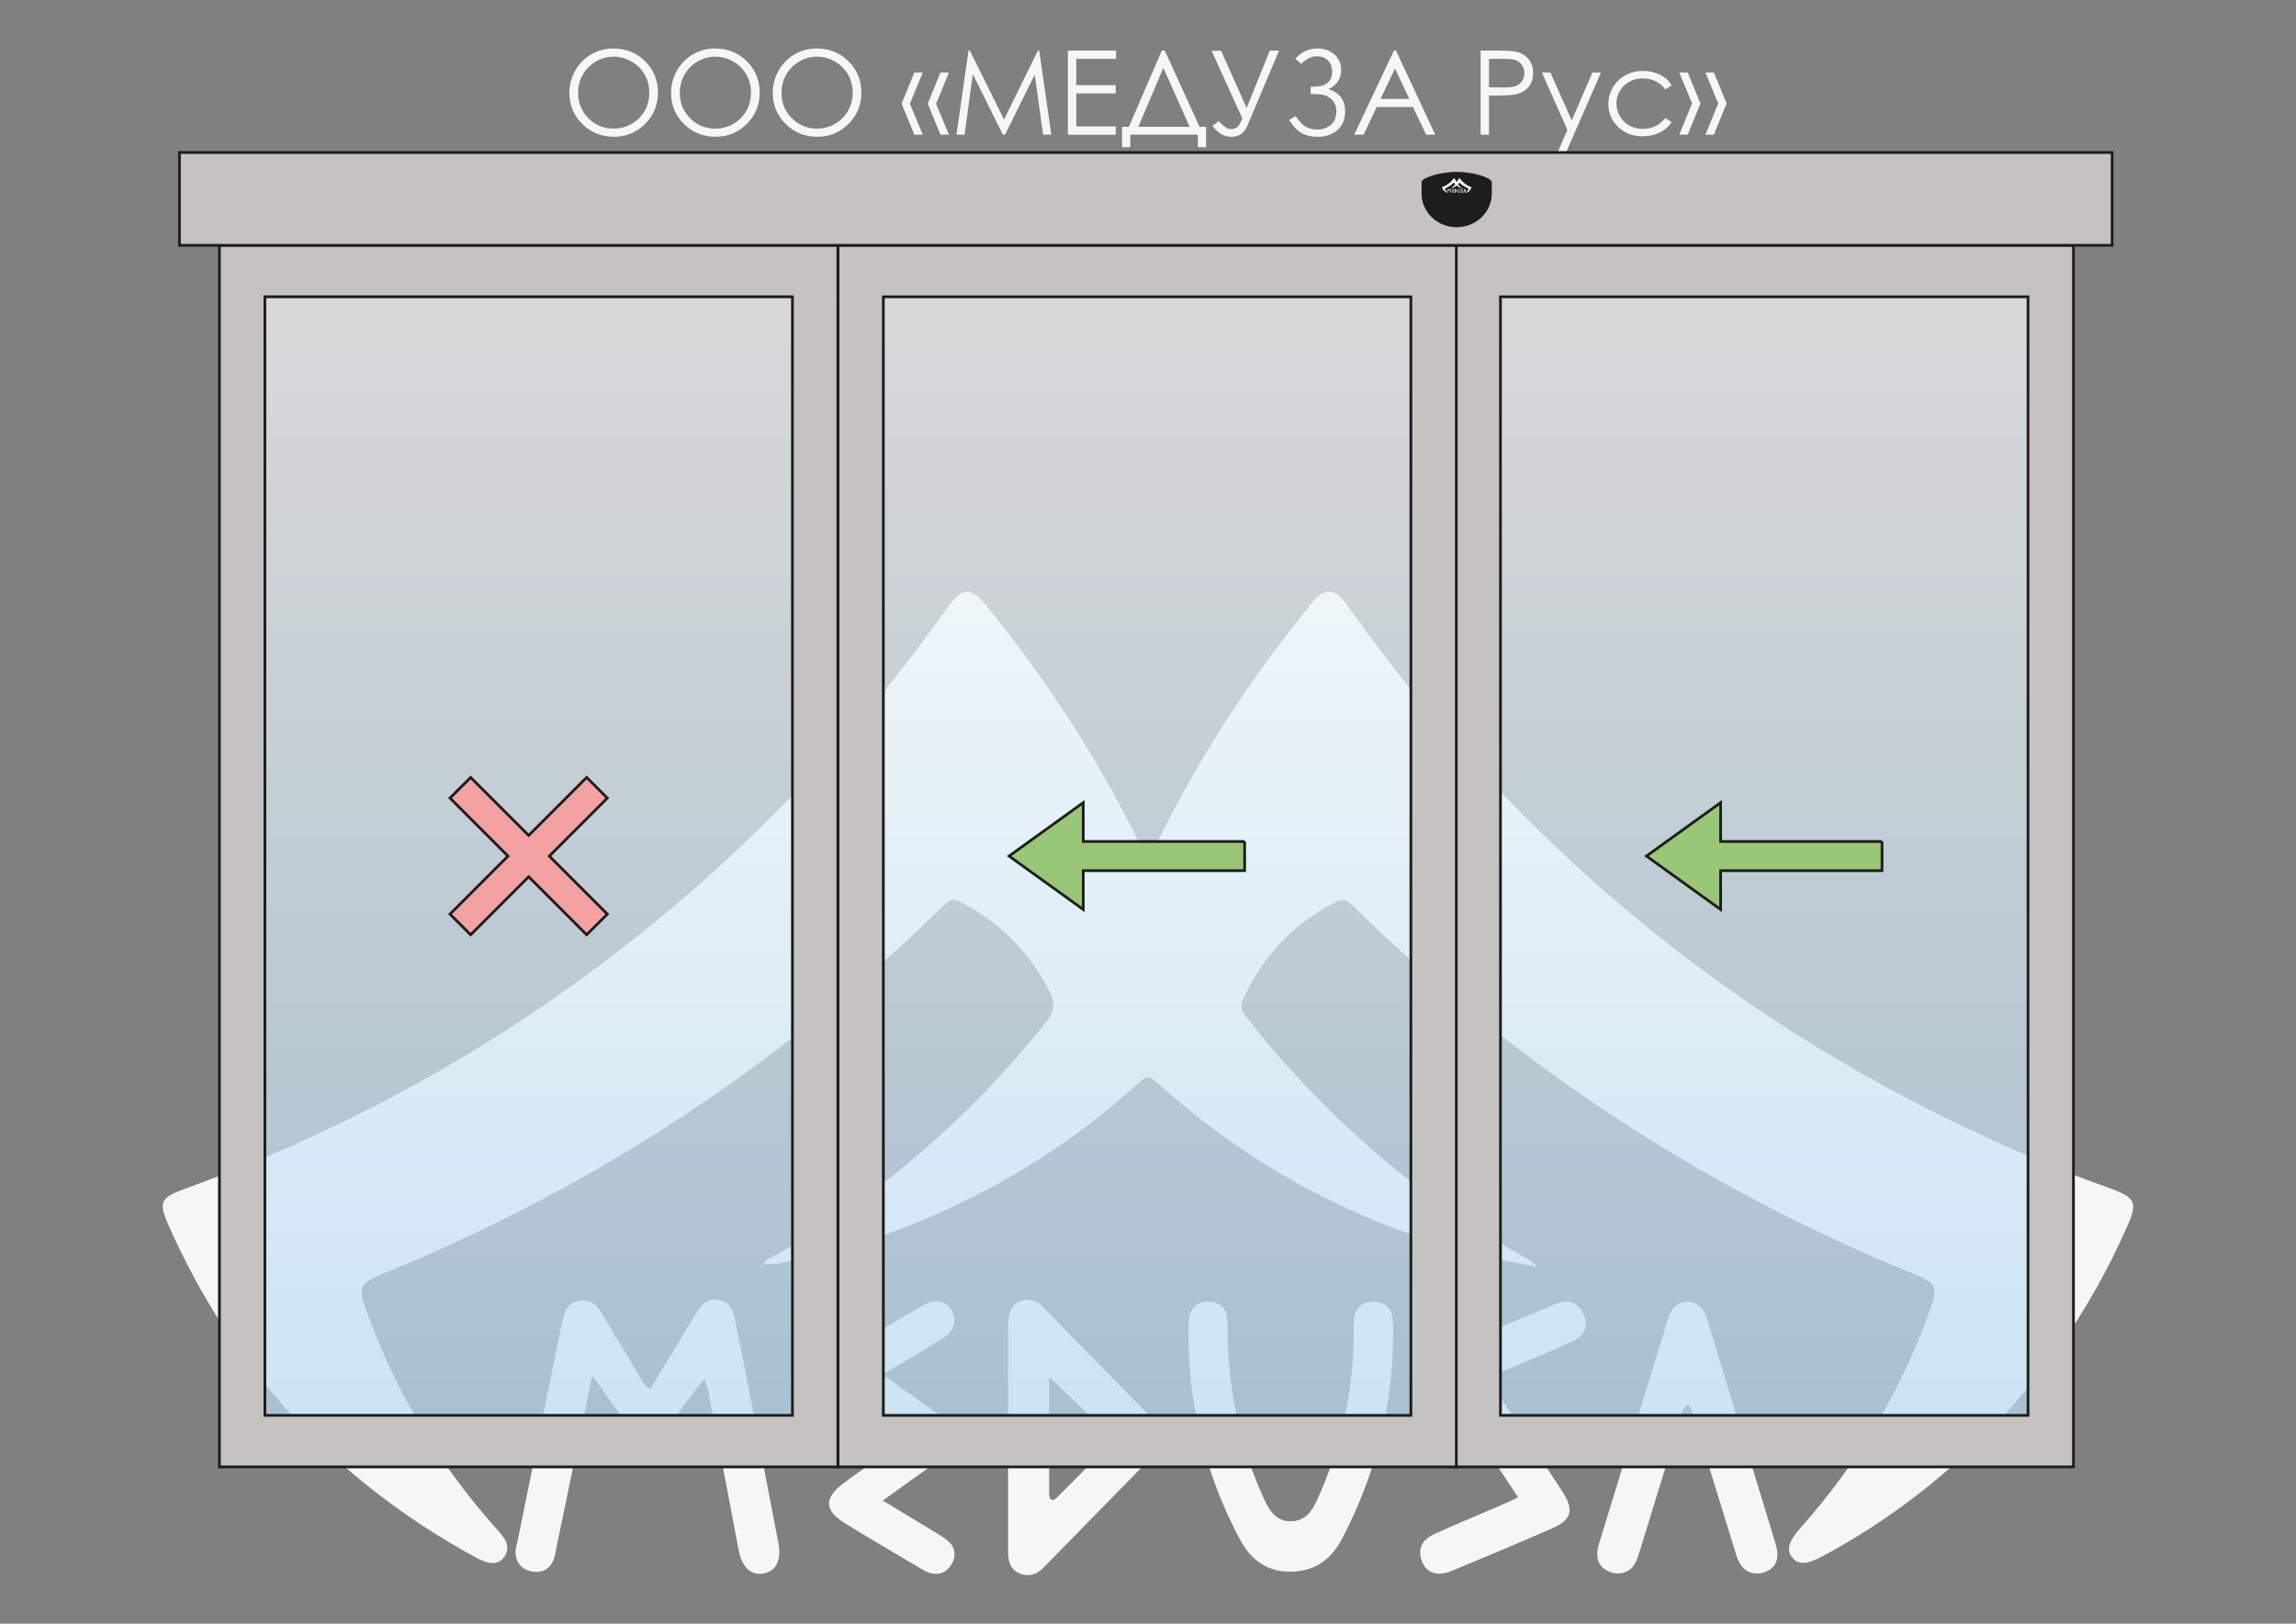
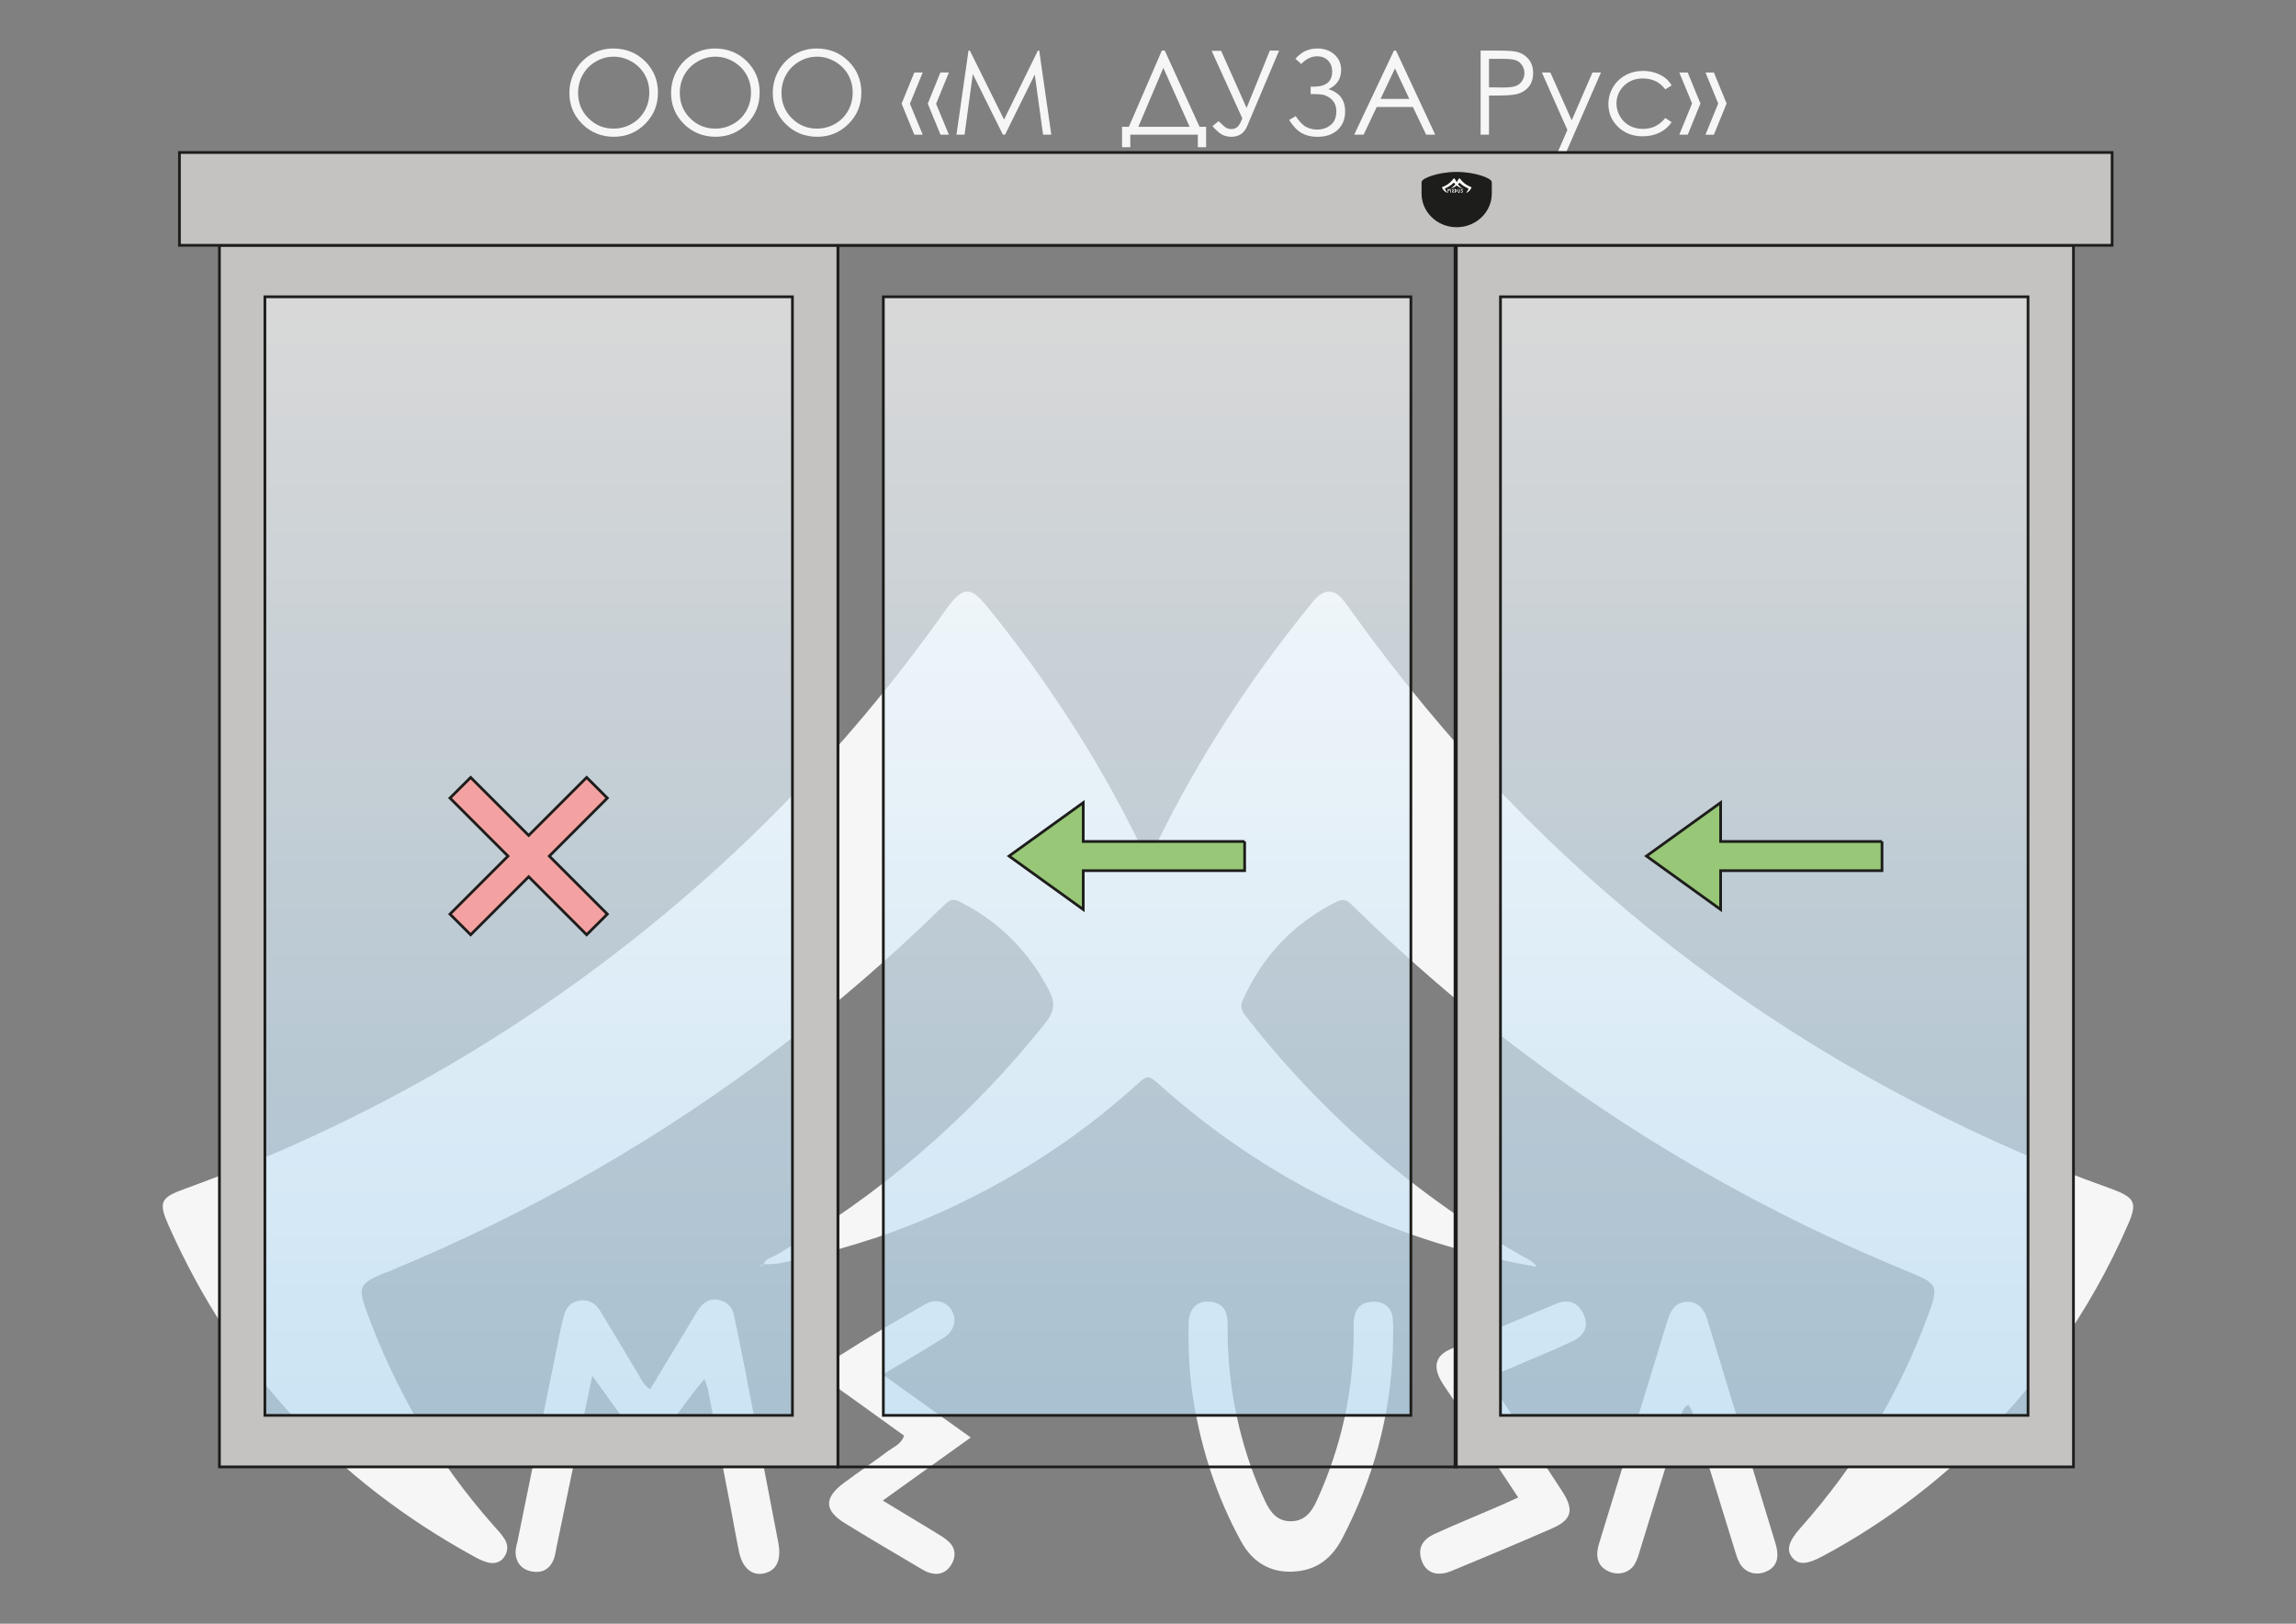
<svg xmlns="http://www.w3.org/2000/svg" xmlns:xlink="http://www.w3.org/1999/xlink" id="_Слой_1" data-name="Слой 1" viewBox="0 0 841.89 595.28">
  <rect x="0" y="0" width="841.89" height="595.28" fill="#808080" stroke="none" />
  <defs>
    <style> .cls-1 { fill: #fff; } .cls-2 { fill: #f4a1a1; } .cls-2, .cls-3, .cls-4, .cls-5, .cls-6 { stroke: #1d1d1b; stroke-miterlimit: 10; } .cls-7 { fill: #f6f6f6; } .cls-3 { fill: none; } .cls-8 { fill: url(#_Безымянный_градиент_9); } .cls-8, .cls-9, .cls-10 { opacity: .7; } .cls-4, .cls-11 { fill: #c5c3c2; } .cls-9 { fill: url(#_Безымянный_градиент_9-3); } .cls-5 { fill: #1d1d1b; } .cls-10 { fill: url(#_Безымянный_градиент_9-2); } .cls-6 { fill: #97c777; } </style>
    <linearGradient id="_Безымянный_градиент_9" data-name="Безымянный градиент 9" x1="646.9" y1="108.81" x2="646.9" y2="518.9" gradientUnits="userSpaceOnUse">
      <stop offset="0" stop-color="#fff" />
      <stop offset="1" stop-color="#bbddf4" />
    </linearGradient>
    <linearGradient id="_Безымянный_градиент_9-2" data-name="Безымянный градиент 9" x1="420.62" x2="420.62" xlink:href="#_Безымянный_градиент_9" />
    <linearGradient id="_Безымянный_градиент_9-3" data-name="Безымянный градиент 9" x1="193.85" x2="193.85" xlink:href="#_Безымянный_градиент_9" />
  </defs>
  <g>
    <g>
      <path class="cls-7" d="m279.93,463.64c.7-2.25,2.95-2.53,4.61-3.48,38.31-22.16,71.2-50.56,98.83-85.17,3.44-4.3,3.57-7.56,1.19-12.08-7.02-13.39-16.97-23.82-30.23-31.06-5.18-2.83-5.28-2.82-9.65,1.44-18.31,17.85-37.61,34.55-57.93,50.09-44.42,33.98-92.57,61.45-144.25,82.77-.7.29-1.44.51-2.14.79-8.5,3.6-9.13,5.06-5.97,13.74,10.56,29.08,25.97,55.28,46.47,78.47,1.51,1.69,3.13,3.36,4.28,5.28,1.22,2.06,1.18,4.4-.3,6.45-1.52,2.12-3.77,2.53-6.09,1.91-1.69-.44-3.3-1.26-4.84-2.1-50.96-27.91-88.51-68.24-112.09-121.42-3.77-8.47-3.03-10.18,5.79-13.37,67.25-24.34,128.12-59.7,182.48-106.18,34.35-29.38,64.8-62.41,91.51-98.91,1.93-2.65,3.8-5.35,5.75-8,5.69-7.74,8.53-7.85,14.45-.61,10.72,13.13,20.67,26.82,29.91,41.04,9.37,14.42,17.87,29.36,25.5,44.78.97,1.96,1.44,4.31,3.88,5.9,1.9-1.29,2.48-3.51,3.43-5.43,15.05-30.51,33.41-58.89,54.82-85.3,1.27-1.57,2.45-3.28,3.97-4.58,2.67-2.29,5.63-2.3,8.14.25,1.75,1.79,3.17,3.92,4.64,5.97,68.02,94.82,156.53,163.32,264.98,206.15,4.47,1.77,9.01,3.31,13.5,5,8.26,3.1,9.18,5.04,5.76,12.87-14.14,32.45-34.2,60.68-60.18,84.7-15.67,14.49-32.9,26.82-51.71,36.92-5.75,3.09-8.8,3.31-11.06.79-2.49-2.77-1.75-5.99,2.88-11.18,20.58-23.11,36.2-49.18,46.86-78.22,3.73-10.18,3.36-11.26-6.52-15.29-42.04-17.15-81.8-38.53-119.24-64.22-28.64-19.64-55.43-41.55-80.48-65.58-1.82-1.75-3.69-3.47-5.44-5.28-1.62-1.69-3.19-1.96-5.38-.87-15.79,7.88-27.14,19.92-34.34,36-1.51,3.34.53,5.21,2.21,7.36,10.14,12.98,21.23,25.1,33.12,36.48,20.36,19.51,42.82,36.22,67.35,50.17,1.74.99,3.71,1.65,5.09,3.79-50.88-8.76-95.61-29.85-134.51-63.37-1.14-.99-2.26-2.01-3.4-3.01-4.62-4.04-4.66-4.09-9.09-.09-22.54,20.35-47.9,36.3-75.72,48.34-17.68,7.63-36.09,13.02-54.96,16.87-1.95.4-4.01.25-6.02.35l.13.13Z" />
      <path class="cls-7" d="m237.65,532.82c-6.65-9.23-13.02-18.1-20.46-28.45-2.19,10.39-4.01,18.92-5.79,27.47-2.47,11.85-4.91,23.72-7.37,35.57-.31,1.48-.48,3.02-1.04,4.4-1.47,3.53-4.21,4.96-7.87,4.34-3.84-.65-6.17-3.41-6.06-7.43.03-1.23.45-2.47.71-3.7,5.32-26.21,10.65-52.41,16-78.63.25-1.23.65-2.44.92-3.67.71-3.28,2.56-5.47,6.01-5.92,3.4-.45,5.79,1.12,7.5,3.99,4.53,7.58,9.09,15.16,13.67,22.71,1.16,1.92,1.91,4.15,4.53,5.83,4.67-7.73,9.32-15.41,13.98-23.11,1.31-2.15,2.53-4.38,3.97-6.45,1.69-2.44,4.1-3.84,7.13-3.22,2.95.61,4.96,2.45,5.61,5.51,1.39,6.67,2.8,13.33,4.1,20.02,4.02,20.81,8,41.62,12,62.44.14.74.3,1.48.4,2.23.71,5.74-1.1,9.1-5.45,10.08-4.38.97-7.91-1.96-9.13-7.83-1.17-5.69-2.16-11.41-3.25-17.11-2.7-14.13-5.4-28.24-8.14-42.36-.18-.96-.62-1.88-1.34-3.97-7.54,8.92-13.3,18.24-20.64,27.28" />
      <path class="cls-7" d="m510.73,494.44c-.83,24.64-7.19,47.79-18.59,69.62-3.35,6.41-8.18,10.83-15.58,11.88-9.3,1.34-16.8-2.29-21.46-10.8-8.82-16.09-14.46-33.26-17.44-51.35-1.56-9.52-1.99-19.09-1.82-28.69.1-5.7,3.57-8.66,8.61-7.78,3.96.7,5.73,3.1,5.69,8.43-.12,12.7,1.26,25.2,4.26,37.52,2.27,9.35,5.4,18.4,9.5,27.1,1.93,4.1,4.47,7.43,9.54,7.35,5.06-.09,7.54-3.48,9.41-7.58,8.82-19.33,13.39-39.61,13.52-60.88.01-2.01-.13-4.06.17-6.05.56-3.84,2.86-5.78,6.62-5.96,4.05-.19,7.08,1.88,7.49,5.86.39,3.74.08,7.57.08,11.35" />
-       <path class="cls-7" d="m384.69,504.79c0,13.91-.01,28.42.01,42.94,0,2.17,1.19,2.9,2.73,1.38,7.3-7.22,14.45-14.57,21.23-21.44-8.43-8.04-16.16-15.44-23.97-22.88m44.68,22.25c-16.03,16.35-31.41,31.98-46.73,47.66-2.58,2.65-5.56,3.56-8.91,2.09-3.14-1.36-4.09-4.26-4.09-7.5,0-14.37,0-28.75-.01-43.13,0-12.87-.01-25.72.03-38.59,0-2.01-.04-4.1.51-5.99,1.38-4.65,6.17-6.41,10.31-4.01.65.38,1.22.91,1.74,1.45,15.54,15.81,31.07,31.63,47.16,48.01" />
      <path class="cls-7" d="m619.04,514.98c-2.83,1.66-2.64,4.82-3.43,7.32-4.82,15.13-9.4,30.34-14.09,45.51-.6,1.92-1.12,3.93-2.13,5.64-1.92,3.18-5.84,4.21-9.31,2.76-3.3-1.36-4.86-4.13-4.3-7.89.22-1.49.71-2.95,1.16-4.39,7.97-26.03,15.97-52.06,23.97-78.08.44-1.44.86-2.92,1.49-4.28,1.29-2.71,3.36-4.39,6.52-4.32,3.14.06,5.15,1.84,6.37,4.57.61,1.36,1,2.84,1.44,4.3,7.87,25.8,15.74,51.6,23.59,77.41.52,1.67,1.1,3.38,1.32,5.1.49,3.69-.92,6.41-4.56,7.74-3.53,1.29-7.27.09-9.14-3.22-.97-1.73-1.51-3.73-2.09-5.65-4.78-15.41-9.53-30.84-14.27-46.26-.66-2.16-1.04-4.41-2.56-6.25" />
      <path class="cls-7" d="m556.68,548.97c-8.92-13.45-17.27-26.06-25.62-38.66-.97-1.47-2.04-2.9-2.87-4.45-2.69-5.04-1.71-8.83,3.48-11.15,12.89-5.75,25.86-11.32,38.92-16.71,4.74-1.95,8.05-.4,10.05,3.79,1.91,4,.7,7.71-3.96,9.91-7.3,3.44-14.8,6.41-22.2,9.63-2.74,1.2-5.67,2.01-8.06,3.93.12,2.79,2.1,4.58,3.45,6.65,7.61,11.61,15.35,23.12,22.92,34.76,4.51,6.91,3.58,10.48-3.67,13.66-12.23,5.35-24.55,10.53-36.91,15.62-5.45,2.25-9.53.56-11.01-4.09-1.32-4.18.14-7.37,5-9.58,7.57-3.44,15.27-6.6,22.92-9.89,2.27-.97,4.52-2.03,7.57-3.4" />
      <path class="cls-7" d="m323.7,550.14c7.31,4.41,13.36,8.04,19.38,11.72,1.71,1.05,3.52,2.08,4.93,3.47,2.51,2.44,2.51,5.56.81,8.33-1.71,2.83-4.51,4.01-7.84,3-1.19-.36-2.34-.97-3.41-1.62-9.34-5.54-18.72-11-27.95-16.71-7.41-4.6-7.47-9.24-.3-14.58,5.47-4.06,11.11-7.89,16.59-11.96,1.96-1.47,4.52-2.36,5.61-5.43-6.45-4.65-12.98-9.34-19.5-14.04-1.64-1.18-3.38-2.25-4.86-3.61-4.18-3.8-4.34-8.49.31-11.47,10.41-6.67,21.07-12.97,31.82-19.11,3.97-2.26,8.01-.83,9.83,2.6,1.77,3.35.7,7.34-3.13,9.75-7.04,4.43-14.24,8.6-22.33,13.45,10.85,7.76,21.07,15.06,32.29,23.08-10.69,7.66-20.98,15.04-32.25,23.11" />
      <path class="cls-7" d="m279.79,463.51l-1.03.83c-.05-.96.9-.26,1.16-.7l-.13-.13" />
    </g>
    <g>
      <path class="cls-7" d="m224.82,17.78c4.67,0,8.57,1.56,11.72,4.67,3.14,3.11,4.72,6.95,4.72,11.5s-1.57,8.34-4.71,11.48c-3.14,3.14-6.96,4.71-11.48,4.71s-8.43-1.56-11.57-4.69c-3.14-3.13-4.72-6.91-4.72-11.35,0-2.96.72-5.71,2.15-8.23s3.39-4.51,5.86-5.94c2.47-1.43,5.15-2.15,8.03-2.15Zm.14,3c-2.28,0-4.44.59-6.48,1.78s-3.64,2.79-4.78,4.8c-1.15,2.01-1.72,4.26-1.72,6.73,0,3.66,1.27,6.76,3.81,9.28,2.54,2.52,5.6,3.78,9.18,3.78,2.39,0,4.61-.58,6.64-1.74,2.04-1.16,3.62-2.75,4.76-4.76,1.14-2.01,1.71-4.25,1.71-6.71s-.57-4.66-1.71-6.64c-1.14-1.98-2.74-3.56-4.82-4.75-2.07-1.19-4.27-1.78-6.59-1.78Z" />
      <path class="cls-7" d="m262.11,17.78c4.67,0,8.57,1.56,11.72,4.67,3.14,3.11,4.72,6.95,4.72,11.5s-1.57,8.34-4.71,11.48c-3.14,3.14-6.96,4.71-11.48,4.71s-8.43-1.56-11.57-4.69c-3.14-3.13-4.72-6.91-4.72-11.35,0-2.96.72-5.71,2.15-8.23s3.39-4.51,5.86-5.94c2.47-1.43,5.15-2.15,8.03-2.15Zm.14,3c-2.28,0-4.44.59-6.48,1.78-2.04,1.19-3.64,2.79-4.78,4.8-1.15,2.01-1.72,4.26-1.72,6.73,0,3.66,1.27,6.76,3.81,9.28,2.54,2.52,5.6,3.78,9.18,3.78,2.39,0,4.61-.58,6.64-1.74,2.04-1.16,3.62-2.75,4.76-4.76,1.14-2.01,1.71-4.25,1.71-6.71s-.57-4.66-1.71-6.64c-1.14-1.98-2.74-3.56-4.82-4.75-2.07-1.19-4.27-1.78-6.59-1.78Z" />
      <path class="cls-7" d="m299.4,17.78c4.67,0,8.57,1.56,11.72,4.67,3.14,3.11,4.72,6.95,4.72,11.5s-1.57,8.34-4.71,11.48c-3.14,3.14-6.96,4.71-11.48,4.71s-8.43-1.56-11.57-4.69c-3.14-3.13-4.72-6.91-4.72-11.35,0-2.96.72-5.71,2.15-8.23,1.43-2.53,3.39-4.51,5.86-5.94,2.47-1.43,5.15-2.15,8.03-2.15Zm.14,3c-2.28,0-4.44.59-6.48,1.78-2.04,1.19-3.64,2.79-4.78,4.8-1.15,2.01-1.72,4.26-1.72,6.73,0,3.66,1.27,6.76,3.81,9.28,2.54,2.52,5.6,3.78,9.18,3.78,2.39,0,4.61-.58,6.64-1.74,2.04-1.16,3.62-2.75,4.76-4.76,1.14-2.01,1.71-4.25,1.71-6.71s-.57-4.66-1.71-6.64c-1.14-1.98-2.74-3.56-4.82-4.75-2.07-1.19-4.27-1.78-6.59-1.78Z" />
      <path class="cls-7" d="m338.34,26.58l-4.69,11.45,4.69,11.34h-3.08l-4.67-11.37,4.68-11.43h3.07Zm9.6,0l-4.7,11.48,4.7,11.32h-3.08l-4.67-11.37,4.63-11.43h3.12Z" />
      <path class="cls-7" d="m350.72,49.37l4.41-30.82h.5l12.53,25.29,12.41-25.29h.49l4.43,30.82h-3.02l-3.04-22.04-10.9,22.04h-.79l-11.03-22.21-3.03,22.21h-2.97Z" />
-       <path class="cls-7" d="m391.57,18.55h17.66v3.02h-14.58v9.66h14.46v3.02h-14.46v12.11h14.46v3.02h-17.54v-30.82Z" />
      <path class="cls-7" d="m414.47,53.98h-3.04v-7.48h2.5l12.09-27.95h1.07l12.77,27.95h2.4v7.48h-3.04v-4.61h-24.76v4.61Zm2.94-7.48h18.81l-9.65-21.61-9.17,21.61Z" />
      <path class="cls-7" d="m444.29,18.64h3.48l9.33,20.94,8.52-21.03h3.39l-11.71,27.7c-1.09,2.6-3.02,3.9-5.8,3.9-1.12,0-2.17-.23-3.16-.68-.99-.45-2.25-1.53-3.77-3.22l2.24-1.84c1.55,1.52,2.58,2.39,3.1,2.6s1.04.31,1.57.31c.81,0,1.51-.22,2.1-.65.59-.43,1.25-1.52,1.96-3.25l-11.26-24.78Z" />
      <path class="cls-7" d="m474.99,21.55c2.16-2.51,4.84-3.77,8.03-3.77,2.53,0,4.62.73,6.27,2.19,1.65,1.46,2.47,3.34,2.47,5.66,0,3.28-1.54,5.63-4.63,7.05,4.06,1.26,6.1,3.98,6.1,8.17,0,2.79-.91,5.04-2.72,6.75-1.82,1.7-4.3,2.56-7.46,2.56-2.21,0-4.12-.46-5.75-1.37-1.63-.91-3.16-2.52-4.6-4.81l2.39-1.4c1.42,2.1,2.76,3.44,4,4.03,1.24.59,2.53.89,3.88.89,1.96,0,3.62-.57,4.99-1.7,1.37-1.13,2.05-2.79,2.05-4.99,0-1.16-.23-2.17-.7-3.03s-1.13-1.55-1.98-2.08-1.66-.87-2.43-1.01-2.03-.21-3.79-.21h-.52v-2.7h1.03c4.57,0,6.85-1.85,6.85-5.54,0-1.71-.52-3.08-1.56-4.09-1.04-1.01-2.36-1.52-3.95-1.52-2.07,0-4.01.94-5.83,2.81l-2.12-1.89Z" />
      <path class="cls-7" d="m511.89,18.55l14.37,30.82h-3.33l-4.85-10.14h-13.28l-4.8,10.14h-3.44l14.56-30.82h.75Zm-.39,6.55l-5.28,11.15h10.54l-5.25-11.15Z" />
      <path class="cls-7" d="m542.9,18.55h6.14c3.52,0,5.89.15,7.12.46,1.76.43,3.2,1.32,4.32,2.67s1.68,3.04,1.68,5.08-.54,3.75-1.63,5.08-2.59,2.23-4.5,2.69c-1.4.34-4.01.5-7.84.5h-2.2v14.33h-3.08v-30.82Zm3.08,3.02v10.45l5.22.06c2.11,0,3.65-.19,4.63-.57s1.75-1,2.3-1.86c.56-.86.84-1.82.84-2.87s-.28-1.98-.84-2.83-1.3-1.47-2.21-1.83-2.41-.54-4.49-.54h-5.45Z" />
      <path class="cls-7" d="m565.38,26.58h3.1l7.83,17.55,7.61-17.55h3.12l-13.6,31.13h-3.1l4.39-10.06-9.36-21.07Z" />
      <path class="cls-7" d="m612.95,31.31l-2.33,1.45c-2.01-2.67-4.75-4-8.22-4-2.78,0-5.08.89-6.92,2.68-1.83,1.79-2.75,3.96-2.75,6.51,0,1.66.42,3.22,1.27,4.69.84,1.47,2,2.6,3.47,3.41,1.47.81,3.12,1.21,4.95,1.21,3.35,0,6.08-1.33,8.2-4l2.33,1.53c-1.09,1.64-2.55,2.91-4.39,3.82s-3.93,1.36-6.27,1.36c-3.6,0-6.59-1.15-8.97-3.44s-3.56-5.08-3.56-8.36c0-2.21.56-4.26,1.67-6.15s2.64-3.37,4.58-4.43,4.11-1.59,6.52-1.59c1.51,0,2.96.23,4.37.69s2.59,1.06,3.57,1.8,1.81,1.68,2.49,2.83Z" />
      <path class="cls-7" d="m615.76,49.37l4.69-11.45-4.69-11.34h3.08l4.67,11.37-4.65,11.43h-3.1Zm9.6,0l4.67-11.42-4.67-11.37h3.08l4.67,11.37-4.68,11.43h-3.08Z" />
    </g>
  </g>
  <rect class="cls-8" x="550.18" y="108.81" width="193.44" height="410.09" />
  <g>
    <path class="cls-11" d="m533.52,89.92v447.87h226.77V89.92h-226.77Zm210.11,428.98h-193.44V108.81h193.44v410.09Z" />
    <path class="cls-3" d="m533.52,89.92v447.87h226.77V89.92h-226.77Zm210.11,428.98h-193.44V108.81h193.44v410.09Z" />
  </g>
  <rect class="cls-10" x="323.9" y="108.81" width="193.44" height="410.09" />
  <g>
-     <path class="cls-11" d="m307.23,89.92v447.87h226.77V89.92h-226.77Zm210.11,428.98h-193.44V108.81h193.44v410.09Z" />
    <path class="cls-3" d="m307.23,89.92v447.87h226.77V89.92h-226.77Zm210.11,428.98h-193.44V108.81h193.44v410.09Z" />
  </g>
  <rect class="cls-9" x="97.13" y="108.81" width="193.44" height="410.09" />
  <g>
    <path class="cls-11" d="m80.46,89.92v447.87h226.77V89.92H80.46Zm210.11,428.98H97.13V108.81h193.44v410.09Z" />
    <path class="cls-3" d="m80.46,89.92v447.87h226.77V89.92H80.46Zm210.11,428.98H97.13V108.81h193.44v410.09Z" />
  </g>
  <rect class="cls-4" x="65.8" y="55.91" width="708.66" height="34.02" />
  <g>
    <polygon class="cls-2" points="215.11 285.02 193.85 306.28 172.58 285.02 165 292.59 186.27 313.86 165 335.13 172.58 342.7 193.85 321.43 215.11 342.7 222.69 335.13 201.42 313.86 222.69 292.59 215.11 285.02" />
    <path class="cls-6" d="m456.38,308.5h-59.18v-14.24l-27.2,19.59,27.2,19.59v-14.24h59.18v-10.71Z" />
    <path class="cls-6" d="m690.09,308.5h-59.18v-14.24l-27.2,19.59,27.2,19.59v-14.24h59.18v-10.71Z" />
  </g>
  <g>
    <path class="cls-5" d="m521.75,66.84v4.1c0,6.56,5.54,11.86,12.38,11.86,6.84,0,12.38-5.31,12.38-11.86v-4.1c0-.98-5.54-3.31-12.38-3.31-6.84,0-12.38,2.34-12.38,3.31Z" />
    <g>
      <path class="cls-1" d="m532.01,69s.04-.04.07-.05c.57-.33,1.07-.76,1.48-1.28.05-.06.05-.11.02-.18-.11-.2-.25-.36-.45-.47-.08-.04-.08-.04-.14.02-.27.27-.56.52-.87.75-.67.51-1.39.92-2.16,1.24-.01,0-.02,0-.03.01-.13.05-.14.08-.09.21.16.44.39.83.7,1.18.02.03.05.05.06.08.02.03.02.07,0,.1-.02.03-.06.04-.09.03-.03,0-.05-.02-.07-.03-.76-.42-1.33-1.02-1.68-1.82-.06-.13-.05-.15.09-.2,1.01-.37,1.92-.9,2.74-1.59.52-.44.97-.94,1.37-1.48.03-.04.06-.08.09-.12.09-.12.13-.12.22,0,.16.2.31.4.45.62.14.22.27.44.38.67.01.03.02.06.06.09.03-.02.04-.05.05-.08.23-.46.5-.88.82-1.28.02-.02.04-.05.06-.07.04-.03.08-.03.12,0,.03.03.05.06.07.09,1.02,1.42,2.35,2.45,3.98,3.09.07.03.14.05.2.08.12.05.14.08.09.19-.21.49-.51.91-.9,1.27-.24.22-.49.4-.78.55-.09.05-.13.05-.17.01-.04-.04-.03-.09.04-.17.31-.35.54-.74.7-1.17.06-.15.05-.17-.1-.23-.63-.26-1.23-.58-1.79-.96-.43-.29-.83-.62-1.21-.98-.03-.03-.06-.05-.08-.08-.02-.03-.05-.03-.08-.01-.24.12-.41.3-.52.54-.02.05,0,.08.03.11.15.19.32.38.5.55.31.29.64.54,1.01.75.03.01.06.02.08.06-.76-.13-1.43-.45-2.02-.95-.02-.01-.03-.03-.05-.05-.07-.06-.07-.06-.14,0-.34.31-.72.54-1.14.73-.27.11-.54.2-.82.25-.03,0-.06,0-.09,0h0Z" />
      <path class="cls-1" d="m531.38,70.04c-.1-.14-.2-.27-.31-.43-.03.16-.06.28-.09.41-.04.18-.07.36-.11.53,0,.02,0,.05-.02.07-.02.05-.06.07-.12.07-.06,0-.09-.05-.09-.11,0-.02,0-.04.01-.06.08-.39.16-.79.24-1.18,0-.02,0-.04.01-.06.01-.05.04-.08.09-.09.05,0,.09.02.11.06.07.11.14.23.21.34.02.03.03.06.07.09.07-.12.14-.23.21-.35.02-.03.04-.07.06-.1.03-.04.06-.06.11-.05.04,0,.07.04.08.08.02.1.04.2.06.3.06.31.12.62.18.94,0,.01,0,.02,0,.03.01.09-.02.14-.08.15-.07.01-.12-.03-.14-.12-.02-.09-.03-.17-.05-.26-.04-.21-.08-.42-.12-.64,0-.01,0-.03-.02-.06-.11.13-.2.27-.31.41" />
      <path class="cls-1" d="m535.48,69.47c-.01.37-.11.72-.28,1.04-.05.1-.12.16-.23.18-.14.02-.25-.03-.32-.16-.13-.24-.22-.5-.26-.77-.02-.14-.03-.29-.03-.43,0-.09.05-.13.13-.12.06.01.09.05.09.13,0,.19.02.38.06.56.03.14.08.28.14.41.03.06.07.11.14.11.08,0,.11-.05.14-.11.13-.29.2-.59.2-.91,0-.03,0-.06,0-.09,0-.06.04-.09.1-.09.06,0,.11.03.11.09,0,.06,0,.11,0,.17" />
      <path class="cls-1" d="m533.59,69.62c0,.21,0,.43,0,.64,0,.03.02.04.04.02.11-.11.22-.22.32-.32-.13-.12-.24-.23-.36-.34m.67.33c-.24.25-.47.48-.7.72-.04.04-.08.05-.13.03-.05-.02-.06-.06-.06-.11,0-.22,0-.43,0-.65,0-.19,0-.39,0-.58,0-.03,0-.06,0-.09.02-.07.09-.1.15-.06,0,0,.02.01.03.02.23.24.47.47.71.72" />
-       <path class="cls-1" d="m537.1,69.77s-.04.07-.05.11c-.07.23-.14.46-.21.68,0,.03-.02.06-.03.08-.03.05-.09.06-.14.04-.05-.02-.07-.06-.06-.12,0-.02.01-.04.02-.07.12-.39.24-.78.36-1.17,0-.02.01-.04.02-.06.02-.04.05-.07.1-.06.05,0,.08.03.1.07,0,.02.02.04.02.06.12.39.24.77.35,1.16,0,.03.02.05.02.08,0,.06-.01.1-.07.12-.05.02-.11,0-.14-.05-.01-.03-.02-.06-.03-.08-.07-.23-.14-.46-.21-.69,0-.03-.02-.07-.04-.09" />
      <path class="cls-1" d="m536.17,70.28c-.13-.2-.26-.39-.38-.58-.01-.02-.03-.04-.04-.07-.04-.08-.03-.13.05-.17.19-.09.39-.17.58-.25.07-.03.12,0,.15.06.03.06.01.12-.06.15-.11.05-.22.1-.33.14-.04.02-.09.03-.12.06,0,.04.03.07.05.1.11.17.23.35.34.52.07.1.05.16-.06.2-.18.08-.37.16-.55.23-.08.03-.14,0-.17-.06-.02-.06,0-.11.08-.14.11-.05.23-.1.34-.15.03-.01.07-.03.11-.05" />
      <path class="cls-1" d="m532.67,70.3c.11.07.2.12.29.18.03.02.05.03.07.05.04.04.04.08.01.13-.03.04-.07.06-.12.05-.02,0-.04-.01-.05-.02-.14-.08-.28-.17-.42-.25-.11-.07-.11-.14,0-.22.08-.06.17-.12.25-.18.03-.02.07-.04.08-.08-.1-.07-.19-.14-.29-.21-.02-.02-.05-.03-.07-.05-.06-.06-.07-.13,0-.17.16-.1.32-.19.48-.29.06-.03.12-.01.15.04.03.05.01.11-.05.15-.11.07-.21.13-.34.2.16.12.32.23.48.35-.16.11-.31.23-.48.35" />
      <path class="cls-1" d="m532.01,69h-.02s.01,0,.02,0h0" />
    </g>
  </g>
</svg>